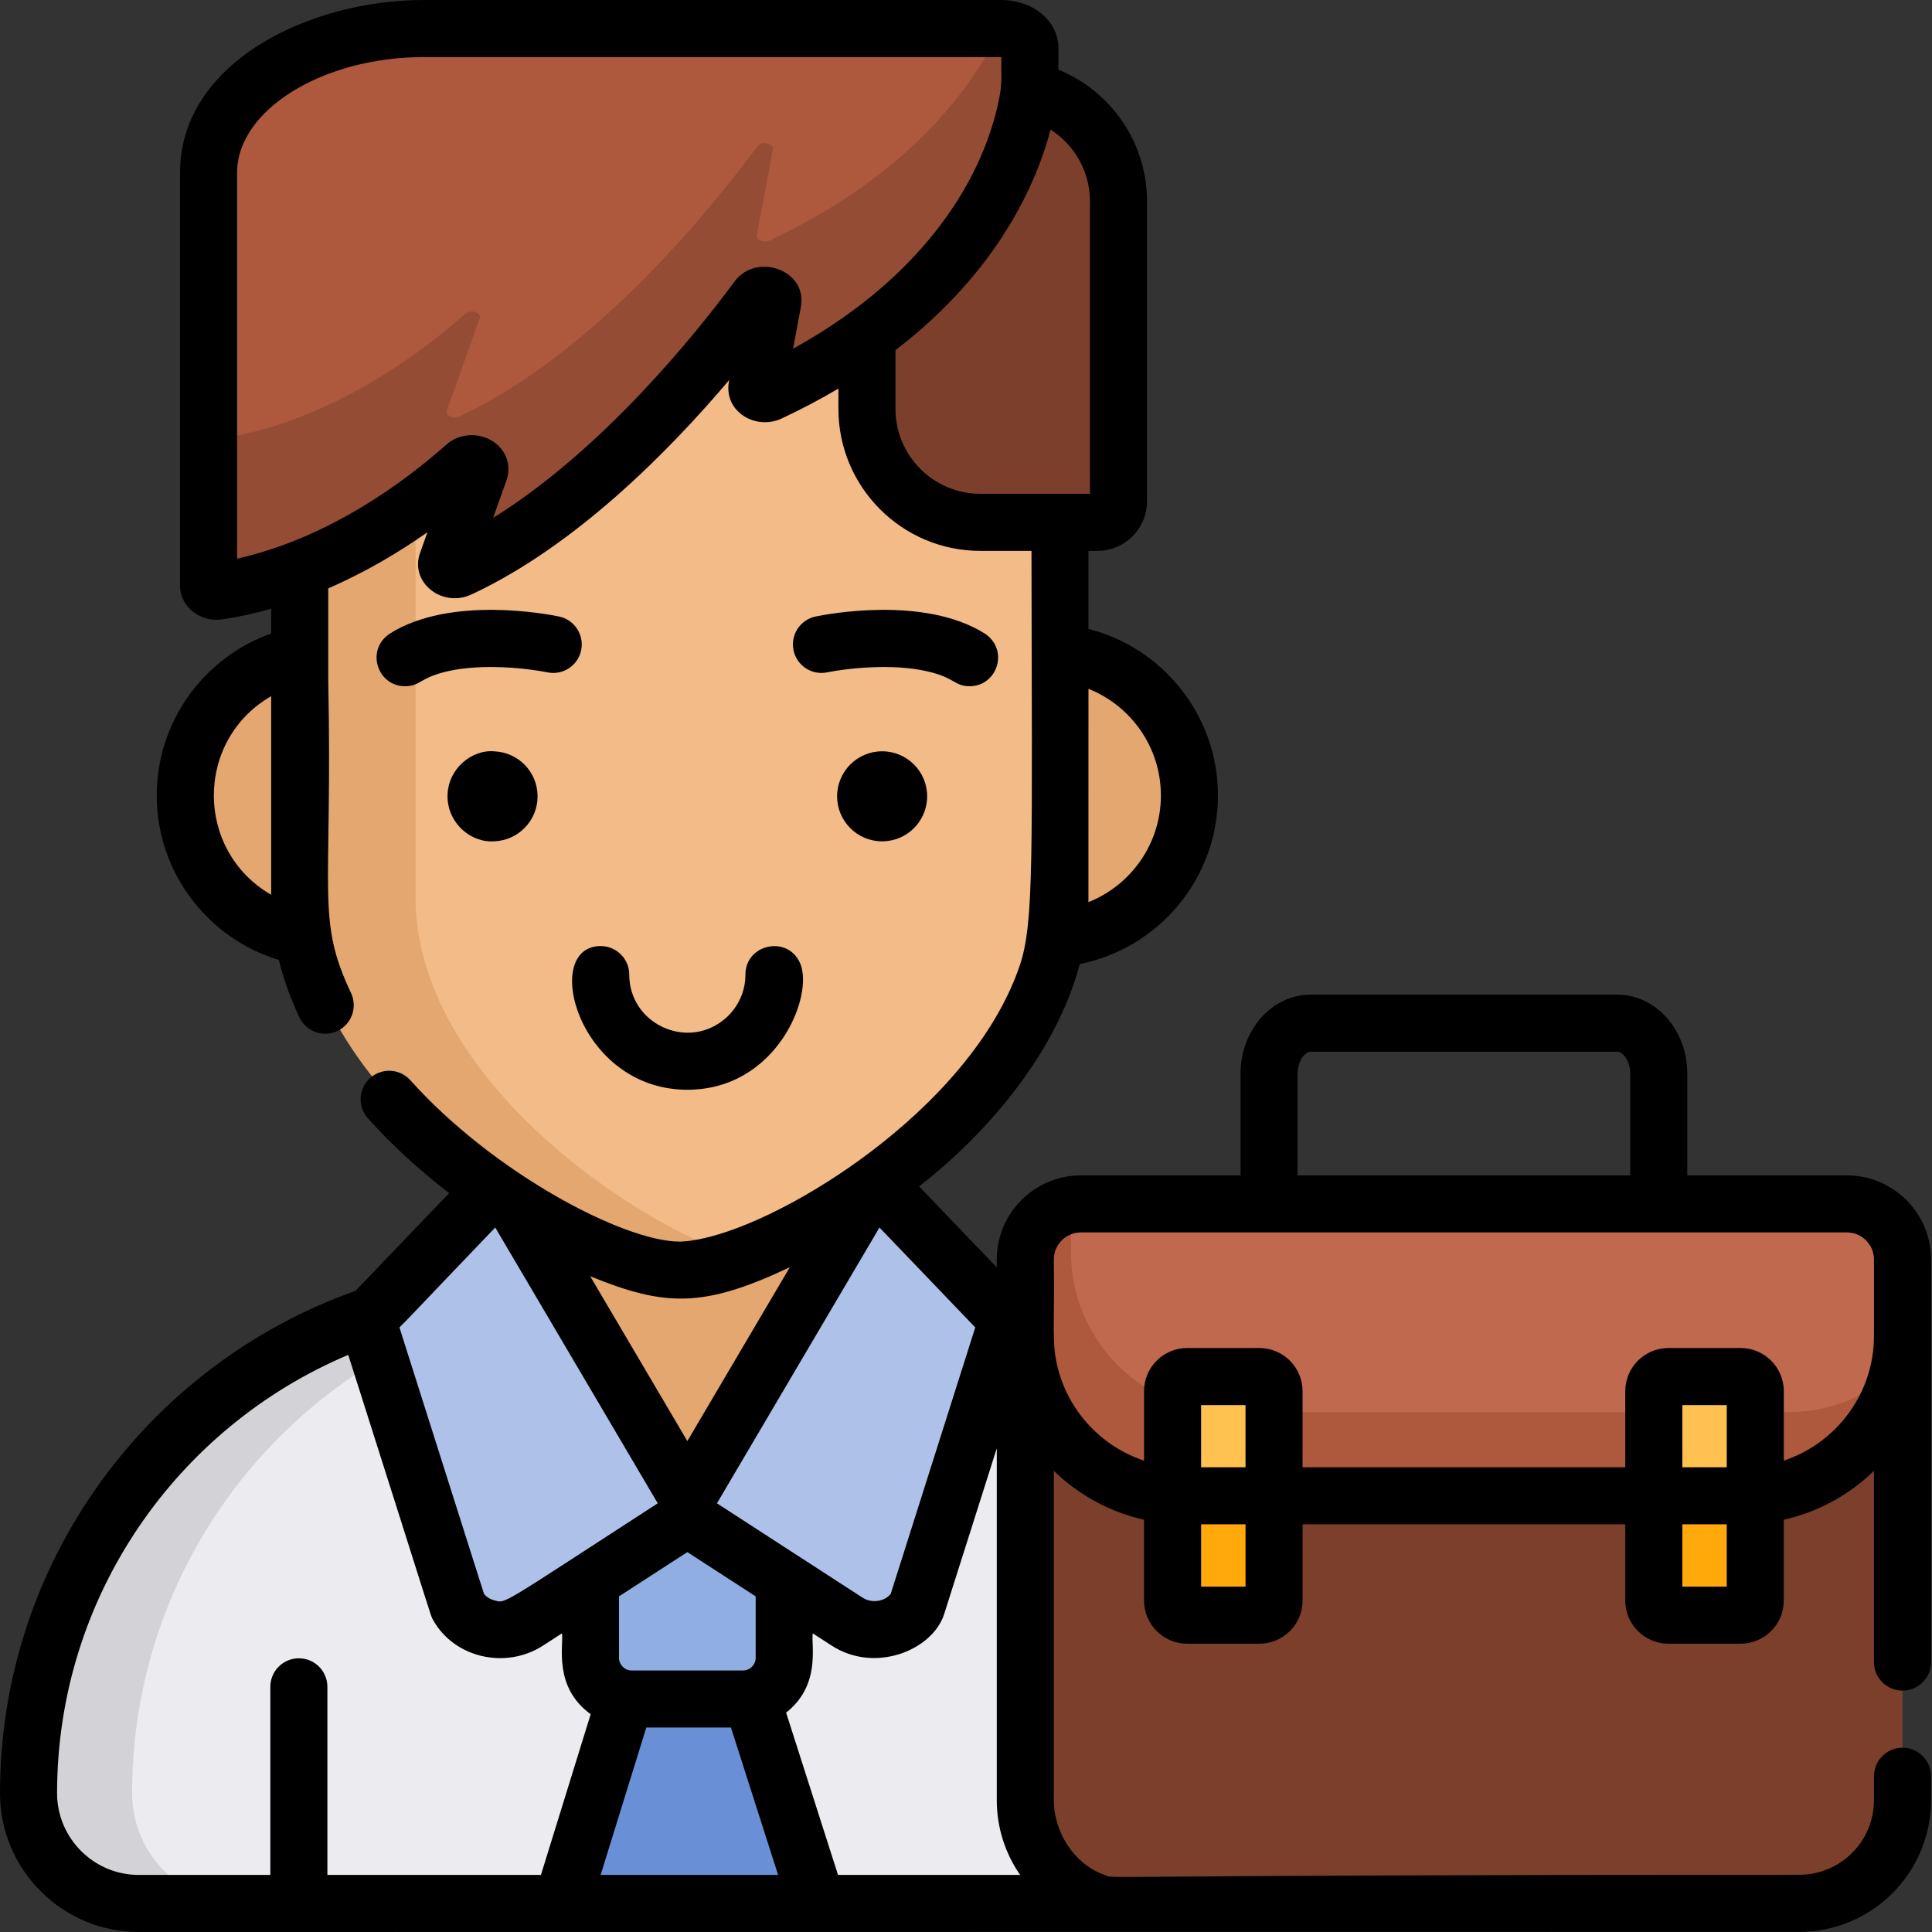
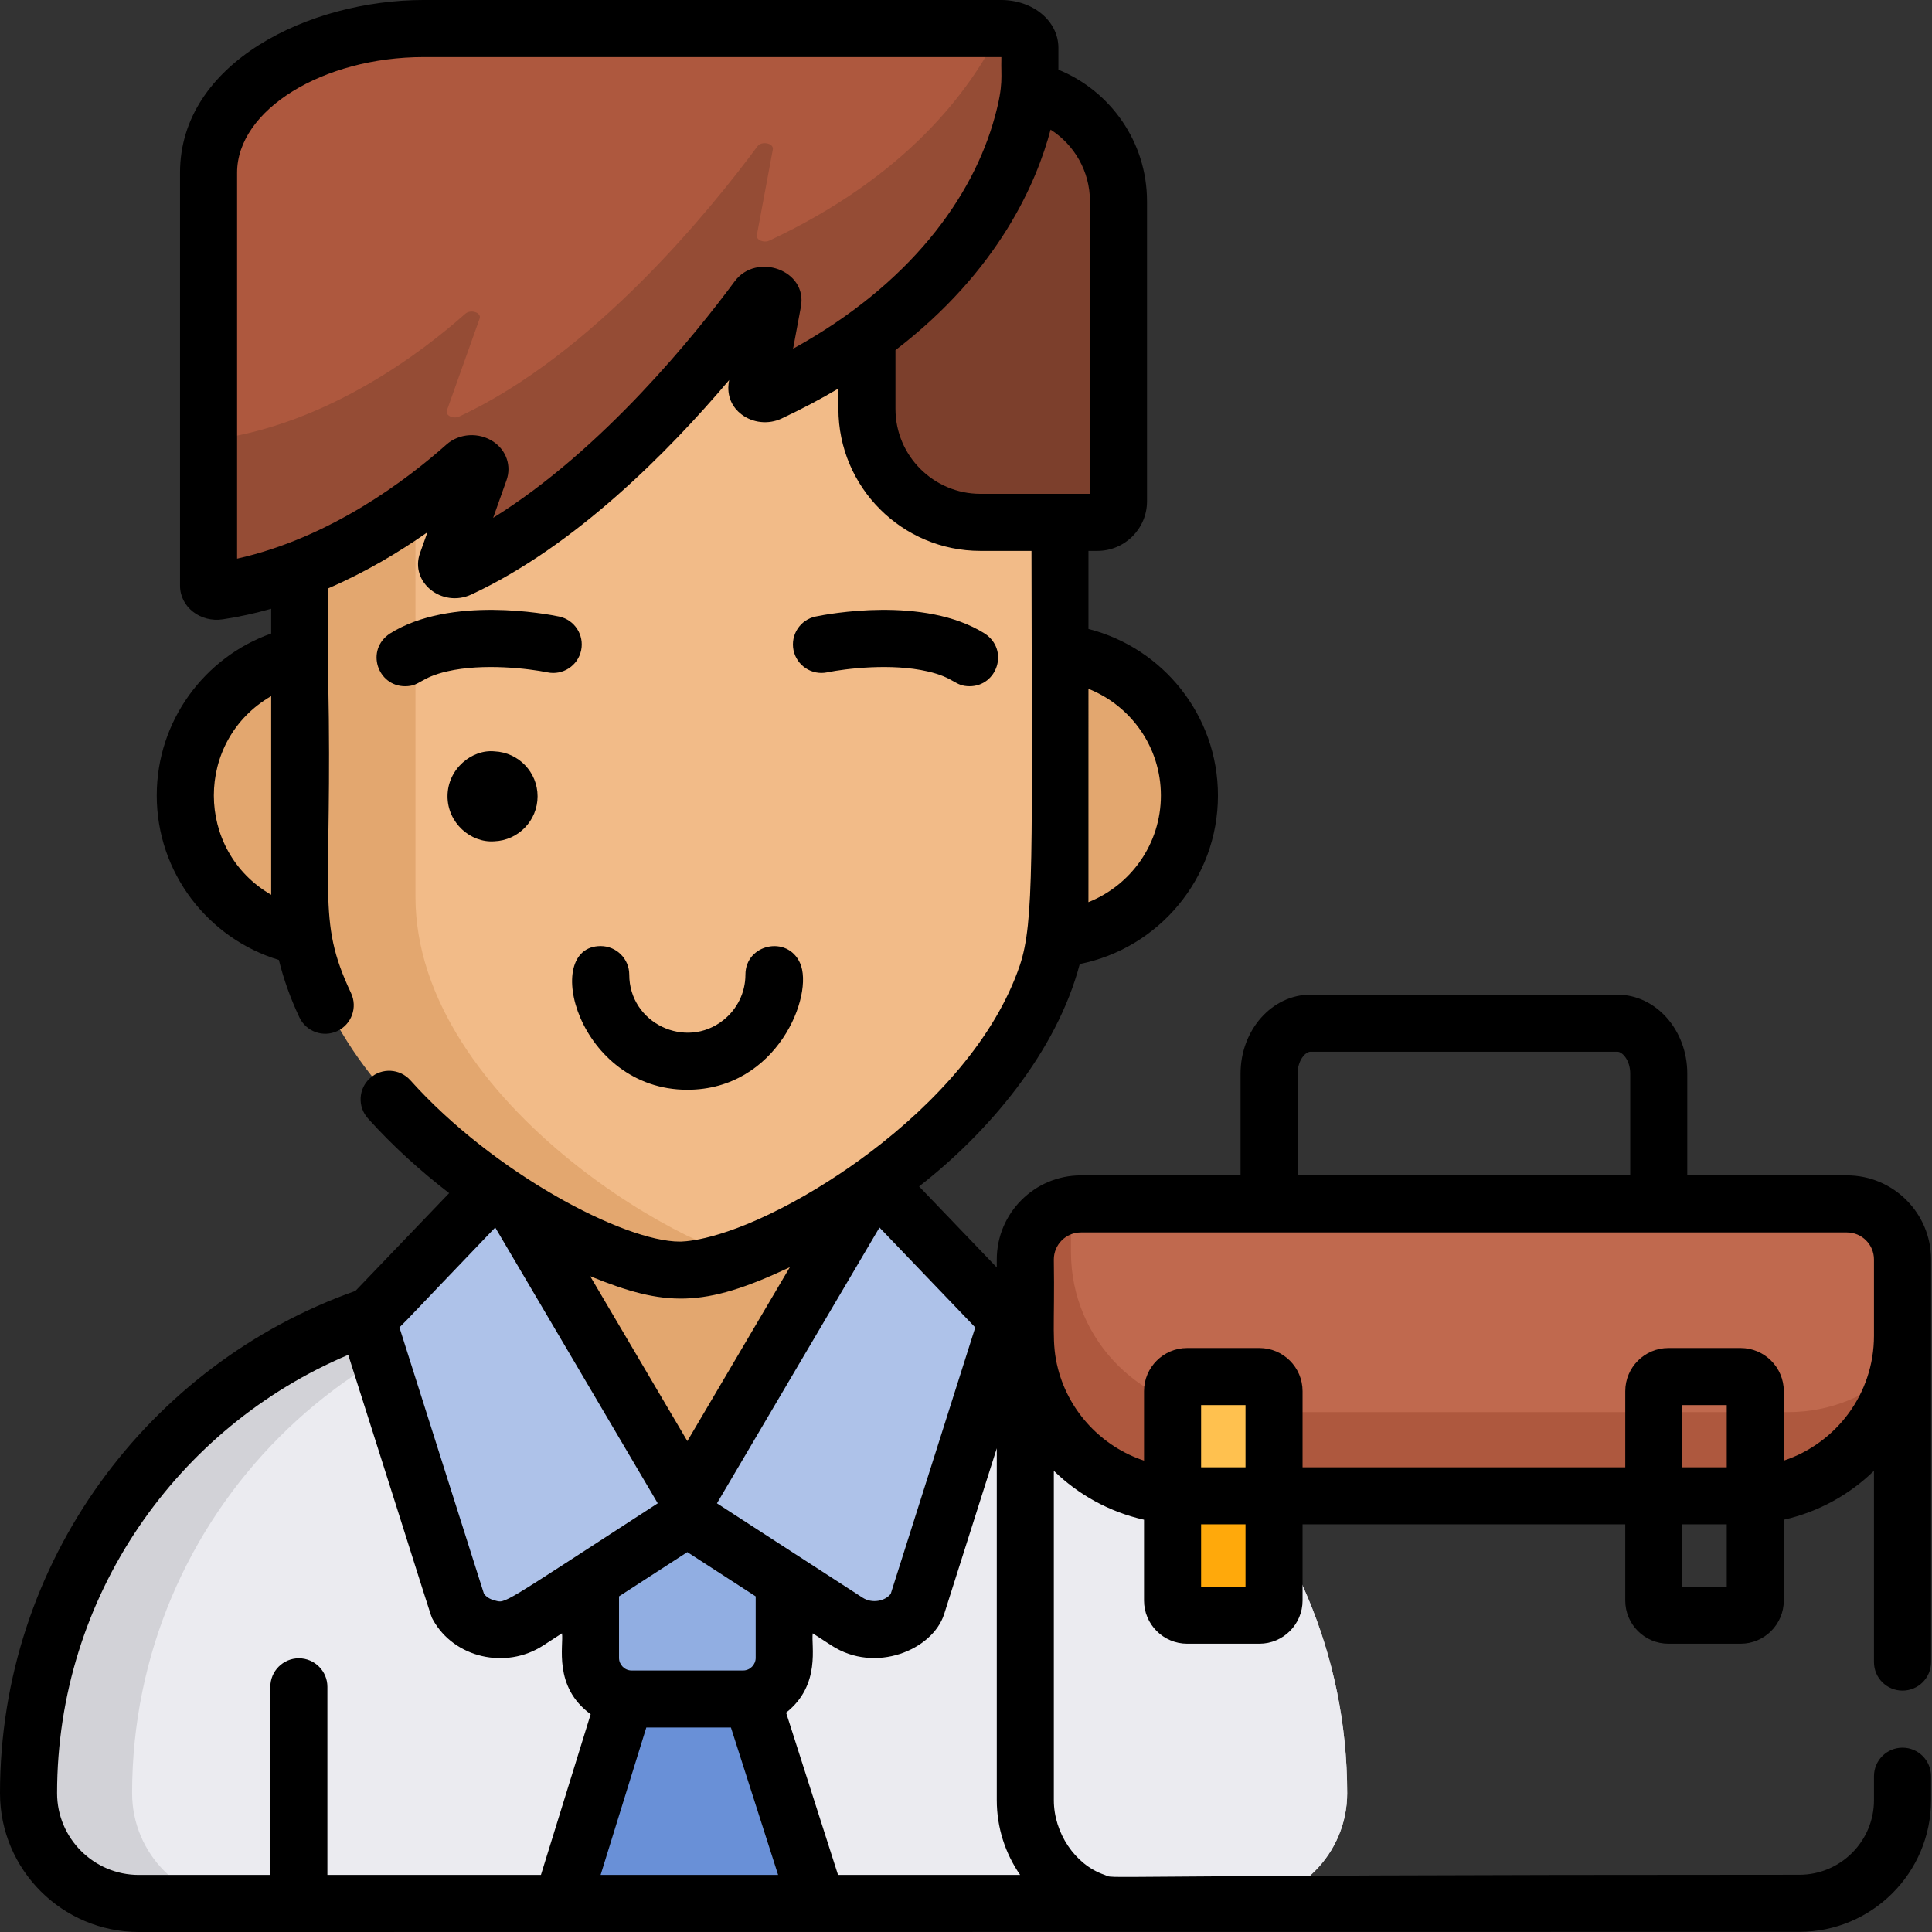
<svg xmlns="http://www.w3.org/2000/svg" height="512pt" viewBox="0 0 512 512" width="512pt">
  <rect x="0" y="0" width="512" height="512" fill="#333333" stroke="none" />
  <path d="m357.02 475.188c0 16.148-13.082 29.23-29.23 29.23h-290.734c-16.145 0-29.23-13.074-29.23-29.23 0-73.598 59.629-133.57 133.562-133.57h82.07c73.926 0 133.562 59.973 133.562 133.57zm0 0" fill="#d2d2d7" />
  <path d="m357.02 475.188c0 16.148-13.082 29.23-29.23 29.23h-263.551c-16.148 0-29.23-13.074-29.23-29.23 0-73.598 59.625-133.57 133.562-133.57h54.887c73.926 0 133.562 59.973 133.562 133.57zm0 0" fill="#ebebf0" />
  <path d="m214.918 341.477-32.496 55.156-32.496-55.156v-78.875h64.992zm0 0" fill="#e3a76f" />
  <path d="m199.059 448.848h-32.668l-17.207 55.57h67.652zm0 0" fill="#6990d7" />
  <path d="m197.223 450.23h-29.598c-5.98 0-10.875-4.891-10.875-10.871v-26.191c0-5.977 4.895-10.871 10.875-10.871h29.598c5.98 0 10.871 4.895 10.871 10.871v26.191c0 5.98-4.895 10.871-10.871 10.871zm0 0" fill="#91aee2" />
  <g fill="#e3a76f">
    <path d="m125.488 210.637c0 20.973-17.004 37.977-37.977 37.977-20.977 0-37.977-17.004-37.977-37.977 0-20.977 17-37.977 37.977-37.977 20.973 0 37.977 17 37.977 37.977zm0 0" />
    <path d="m315.648 210.641c0 20.977-17 37.98-37.977 37.98-20.973 0-37.977-17.004-37.977-37.98 0-20.973 17.004-37.977 37.977-37.977 20.977 0 37.977 17.004 37.977 37.977zm0 0" />
    <path d="m281.328 61.098v176.598c0 45.922-53.742 84.523-85.609 95.574-5.98 2.066-11.18 3.164-15.125 3.164-12.48 0-37.664-11.051-59.723-28.926-22.066-17.863-41.012-42.551-41.012-69.812v-176.598c0-18.008 14.598-32.594 32.594-32.594h136.281c18.008 0 32.594 14.586 32.594 32.594zm0 0" />
  </g>
  <path d="m281.328 61.098v176.598c0 39.734-40.238 73.992-71.727 89.656-8.723 4.34-18.969 4.375-27.691.039-9.906-4.922-20.68-11.688-30.793-19.883-22.07-17.863-41.012-42.551-41.012-69.812v-176.598c0-18.008 14.598-32.594 32.594-32.594h106.035c18.004 0 32.594 14.594 32.594 32.594zm0 0" fill="#f2bb88" />
  <path d="m125.734 320.371-24.93 26.004c-2.004 2.094-2.707 5.109-1.828 7.871l22.629 71.289c3.422 6.254 12.203 8.246 18.469 4.191l44.699-28.953-46.512-78.945c-2.66-4.516-8.898-5.242-12.527-1.457zm0 0" fill="#aec2e9" />
  <path d="m239.109 320.371 24.93 26.004c2.004 2.094 2.707 5.109 1.832 7.871l-22.633 71.289c-3.418 6.254-12.199 8.246-18.465 4.191l-44.703-28.953 46.512-78.945c2.66-4.516 8.898-5.242 12.527-1.457zm0 0" fill="#aec2e9" />
-   <path d="m271.719 333.777v143.289c0 15.094 12.234 27.332 27.332 27.332h177.805c15.094 0 27.332-12.238 27.332-27.332v-143.289c0-8.133-6.594-14.727-14.73-14.727h-203.012c-8.133 0-14.727 6.602-14.727 14.727zm0 0" fill="#7c3f2c" />
  <path d="m504.188 333.777v20.234c0 2.832-.281 5.598-.805 8.27-3.852 19.457-21.012 34.125-41.586 34.125h-147.688c-23.406 0-42.391-18.984-42.391-42.395v-20.234c0-7.227 5.223-13.254 12.098-14.484.855-.164 1.734-.242 2.629-.242h203.012c8.137 0 14.73 6.594 14.73 14.727zm0 0" fill="#ae583e" />
  <path d="m504.188 333.777v20.234c0 2.832-.281 5.598-.805 8.27-7.633 7.387-18.027 11.945-29.488 11.945h-147.688c-23.406 0-42.391-18.984-42.391-42.395v-12.539c.855-.164 1.734-.242 2.629-.242h203.012c8.137 0 14.73 6.594 14.73 14.727zm0 0" fill="#c0694e" />
  <path d="m290.828 138.434h-31.008c-16.609 0-30.074-13.465-30.074-30.074v-55.023c0-16.609 13.465-30.07 30.074-30.07h6.516c16.609 0 30.074 13.461 30.074 30.07v79.516c-.004 3.082-2.5 5.582-5.582 5.582zm0 0" fill="#7c3f2c" />
  <path d="m272.93 12.703v9.406s-2.141 50.559-69.012 81.961c-1.531.719-3.578-.16-3.344-1.422l4.234-22.711c.312-1.645-2.957-2.34-4.055-.859-12.371 16.715-43.391 55.035-79.008 71.609-1.645.766-3.781-.262-3.316-1.582l8.68-24.367c.555-1.562-2.371-2.531-3.801-1.262-11.121 9.891-35.629 28.715-65.41 33.18-1.352.203-2.629-.504-2.629-1.453v-109.441c0-21.094 25.547-38.199 57.051-38.199h152.945c4.234 0 7.664 2.309 7.664 5.141zm0 0" fill="#954c35" />
  <path d="m265.254 7.562c-8.305 17.086-25.555 39.379-61.336 56.184-1.531.715-3.578-.16-3.344-1.422l4.234-22.715c.312-1.641-2.957-2.34-4.055-.855-12.371 16.715-43.391 55.035-79.008 71.609-1.645.766-3.781-.262-3.316-1.582l8.68-24.367c.555-1.562-2.371-2.531-3.801-1.262-11.121 9.891-35.629 28.711-65.41 33.18-1.352.199-2.629-.504-2.629-1.453v-69.117c0-21.094 25.547-38.199 57.051-38.199zm0 0" fill="#ae583e" />
-   <path d="m442.152 428.039h19.137c2.133 0 3.879-1.742 3.879-3.879v-55.48c0-2.133-1.746-3.875-3.879-3.875h-19.137c-2.133 0-3.879 1.742-3.879 3.875v55.48c0 2.137 1.746 3.879 3.879 3.879zm0 0" fill="#ffc14f" />
  <path d="m314.621 428.039h19.137c2.133 0 3.879-1.742 3.879-3.879v-55.48c0-2.133-1.746-3.875-3.879-3.875h-19.137c-2.133 0-3.879 1.742-3.879 3.875v55.48c0 2.137 1.746 3.879 3.879 3.879zm0 0" fill="#ffc14f" />
-   <path d="m465.164 396.273v27.887c0 2.137-1.746 3.883-3.875 3.883h-19.133c-2.137 0-3.883-1.746-3.883-3.883v-27.754h23.523c1.137 0 2.258-.043 3.367-.133zm0 0" fill="#ffa90b" />
  <path d="m337.633 396.406v27.754c0 2.137-1.746 3.883-3.875 3.883h-19.133c-2.137 0-3.883-1.746-3.883-3.883v-27.887c1.109.09 2.23.133 3.367.133zm0 0" fill="#ffa90b" />
  <path d="m504.188 448.031c4.176 0 7.562-3.375 7.562-7.559 0-14.445 0-93.66 0-106.695 0-12.289-10-22.289-22.293-22.289h-42.309v-26.984c0-11.531-8.312-20.91-18.531-20.91h-81.324c-10.219 0-18.531 9.379-18.531 20.91v26.984h-42.316c-12.289 0-22.289 10-22.289 22.289v2.109l-20.586-21.473c18.258-14.195 36.465-35.629 42.574-58.938 20.859-4.156 36.625-22.605 36.625-44.66 0-21.242-14.609-39.129-34.316-44.137v-20.688h2.367c7.25 0 13.148-5.891 13.148-13.137v-79.516c0-15.746-9.719-29.266-23.48-34.871v-5.766c0-7.117-6.684-12.703-15.223-12.703h-152.949c-30.395 0-64.609 16.574-64.609 45.762v109.441c0 5.75 5.504 9.812 11.309 8.926 4.406-.656 8.691-1.625 12.844-2.793v6.551c-17.652 6.262-30.324 23.137-30.324 42.918 0 20.535 13.652 37.926 32.363 43.594 1.25 5.078 3.062 10.16 5.441 15.211 1.785 3.781 6.281 5.406 10.062 3.629 3.781-1.785 5.402-6.289 3.621-10.07-9.336-19.781-4.859-25.668-6.039-82.781v-24.465c10.012-4.336 18.902-9.68 26.293-14.871l-1.969 5.523c-2.762 7.734 5.848 14.598 13.621 10.969 27.531-12.812 52.305-37.914 68.312-56.828.012.109-1.531 5.414 3.227 9.082 2.992 2.309 7.18 2.754 10.668 1.121 5.402-2.543 10.414-5.191 15.051-7.945v5.395c0 20.746 16.875 37.625 37.633 37.625h13.531c.109 80.82.773 98.355-3.086 109.828-6.523 19.266-22.531 36.594-39.691 49.551-.012 0-.012 0-.012 0-6.734 5.129-15.262 10.625-23.477 14.816-17.887 9.188-26.828 8.832-26.93 8.852-14.898 0-49.43-18.227-71.398-42.754-2.789-3.117-7.57-3.379-10.676-.586-3.113 2.785-3.375 7.562-.582 10.676 6.48 7.23 13.852 13.902 21.531 19.82l-24.84 25.91c-54.812 19.387-94.191 71.73-94.191 133.105 0 20.285 16.504 36.789 36.789 36.789 9.027 0 414.809-.039 440.066-.039 19.234 0 34.891-15.656 34.891-34.895v-6.352c0-4.172-3.387-7.559-7.559-7.559-4.176 0-7.562 3.387-7.562 7.559v6.352c0 10.898-8.871 19.77-19.77 19.77-197.301 0-180.441 1.305-184.199 0-7.773-2.66-13.379-11.109-13.379-19.77v-87.285c6.504 6.336 14.738 10.91 23.902 12.965v21.414c0 6.309 5.133 11.441 11.441 11.441h19.133c6.309 0 11.441-5.133 11.441-11.441v-20.195h85.516v20.195c0 6.309 5.133 11.441 11.441 11.441h19.133c6.309 0 11.441-5.133 11.441-11.441v-21.414c9.164-2.059 17.395-6.629 23.898-12.965v50.688c0 4.188 3.391 7.562 7.562 7.562zm-432.324-210.902c-20.227-11.695-20.285-40.922 0-52.648zm235.785-26.312c0 12.812-7.965 23.801-19.207 28.266.012-.633.012 2.492.012-56.535 11.242 4.465 19.195 15.453 19.195 28.27zm-97.469-118.41 2.059-11.078c1.844-9.758-11.805-14.547-17.562-6.746-10.094 13.652-34.844 44.562-63.988 62.648l3.539-9.961c1.359-3.801-.031-7.906-3.449-10.203-3.84-2.59-9.094-2.27-12.488.758-10.344 9.203-30.691 24.699-55.461 30.223v-102.285c0-16.605 22.664-30.641 49.492-30.641h153.047v.586c-.141 4.496.645 6.574-1.695 15.121-5.836 21.535-22.59 44.551-53.492 61.578zm49.641 38.461c-12.418 0-22.512-10.09-22.512-22.5v-15.578c27.441-21.02 37.453-44.59 41.105-58.441 6.27 4.004 10.434 11.02 10.434 18.992v77.527zm-26.754 194.434c18.215 19.012 23.602 24.629 24.973 26.051v.008c.008.012.031.043.047.043.02.016.082.098.133.148.012 0 .012 0 .012.012.016.012.02.016.023.02-.004-.004-.004-.004-.008-.008.004.004.008.004.012.008 0 .012.012.012.012.023.016 0 .113.113.133.129 0 0 0 .012.008.012.012.008.012.02.02.02.012.012.012.02.02.02-.211.656-22.098 69.633-22.398 70.59-1.453 1.918-4.891 2.664-7.441 1.031-5.293-3.43-37.078-24.027-38.613-25.016 1.535-2.602 42.957-72.918 43.07-73.09zm-32.805 97.75v16.332c0 1.715-1.453 3.309-3.309 3.309h-29.598c-1.867 0-3.309-1.594-3.309-3.309v-16.332l18.105-11.727zm9.051-87.227c-6.18 10.465-6.602 11.172-27.16 46.082-21.27-36.121-20.543-34.859-25.746-43.691 19.758 8.047 29.902 8.5 52.906-2.391zm-103.457 15.949c.023-.008.031-.02.031-.02v-.008c4.039-4.039-.652.699 25.355-26.445 5.484 9.316 36.695 62.281 43.066 73.09-42.574 27.574-40.152 26.516-43.277 25.719-1.172-.293-2.148-.906-2.773-1.734.09.293-21.906-69.027-22.402-70.59zm37.496 145.105h-56.59v-49.855c0-4.172-3.387-7.559-7.559-7.559-4.176 0-7.562 3.387-7.562 7.559v49.855h-34.852c-11.945 0-21.664-9.719-21.664-21.668 0-52.172 31.867-97.043 77.164-116.156 23.188 72.848 21.715 68.824 22.418 70.137 5.578 10.18 19.328 13.305 29.207 6.906l5.012-3.246c.504 3.055-2.43 14.145 7.609 21.434zm15.816 0 12.109-39.066h22.43l12.5 39.066zm62.918 0-13.762-43.008c9.344-7.348 6.57-17.91 7.059-21.02l5.012 3.246c11.562 7.488 26.703 1.168 29.781-8.25l13.98-44.035v93.254c0 7.352 2.289 14.188 6.191 19.812zm121.797-212.375c0-3.48 2.051-5.789 3.41-5.789h81.324c1.359 0 3.41 2.309 3.41 5.789v26.984h-88.145zm-13.809 135.977h-11.77v-16.516h11.77zm0-31.637c-4.078 0-7.684 0-11.77 0v-16.48h11.77zm127.531 31.637h-11.77v-16.516h11.77zm0-31.637h-11.77v-16.48h11.77zm15.121-1.766v-18.398c0-6.309-5.129-11.438-11.438-11.438h-19.137c-6.309 0-11.438 5.129-11.438 11.438v20.164h-85.52v-20.164c0-6.309-5.129-11.438-11.438-11.438h-19.137c-6.309 0-11.438 5.129-11.438 11.438v18.402c-11.121-3.688-19.781-12.824-22.773-24.238-1.828-7.008-.859-11.051-1.133-29.066 0-3.949 3.219-7.168 7.168-7.168h203.012c3.953 0 7.168 3.219 7.168 7.168v20.234c0 15.387-10.031 28.469-23.898 33.066zm0 0" />
-   <path d="m221.844 211.027c0 6.594 5.336 11.934 11.934 11.934 6.586 0 11.926-5.34 11.926-11.934 0-6.586-5.34-11.926-11.926-11.926-6.586 0-11.934 5.336-11.934 11.926zm0 0" />
  <path d="m256.945 181.859c7.34 0 10.57-9.617 4.031-13.961-16.098-10.121-41.938-5.121-44.832-4.516-4.082.844-6.691 4.848-5.855 8.93.848 4.082 4.848 6.715 8.941 5.867 4.859-.996 17.027-2.469 26.543-.262 7.293 1.656 7.176 3.941 11.172 3.941zm0 0" />
  <path d="m118.598 211.027c0 7.039 6.117 12.371 12.359 11.926 6.391-.223 11.504-5.473 11.504-11.926 0-6.395-5.043-11.613-11.371-11.906-5.938-.625-12.492 4.59-12.492 11.906zm0 0" />
  <path d="m148.156 163.383c-2.895-.605-28.742-5.605-44.832 4.516-6.543 4.348-3.297 13.961 4.031 13.961 4.027 0 3.824-2.258 11.18-3.949 9.52-2.199 21.668-.727 26.535.27 4.074.848 8.086-1.762 8.941-5.855.848-4.082-1.773-8.098-5.855-8.941zm0 0" />
  <path d="m197.547 258.277c0 4.879-2.281 9.227-5.828 12.047-9.938 7.949-24.961.887-24.961-12.047 0-4.164-3.395-7.559-7.562-7.559-15.926 0-6.086 38.078 22.957 38.078 23.816 0 33.68-25.137 29.859-33.594-3.336-7.465-14.465-5-14.465 3.074zm0 0" />
</svg>